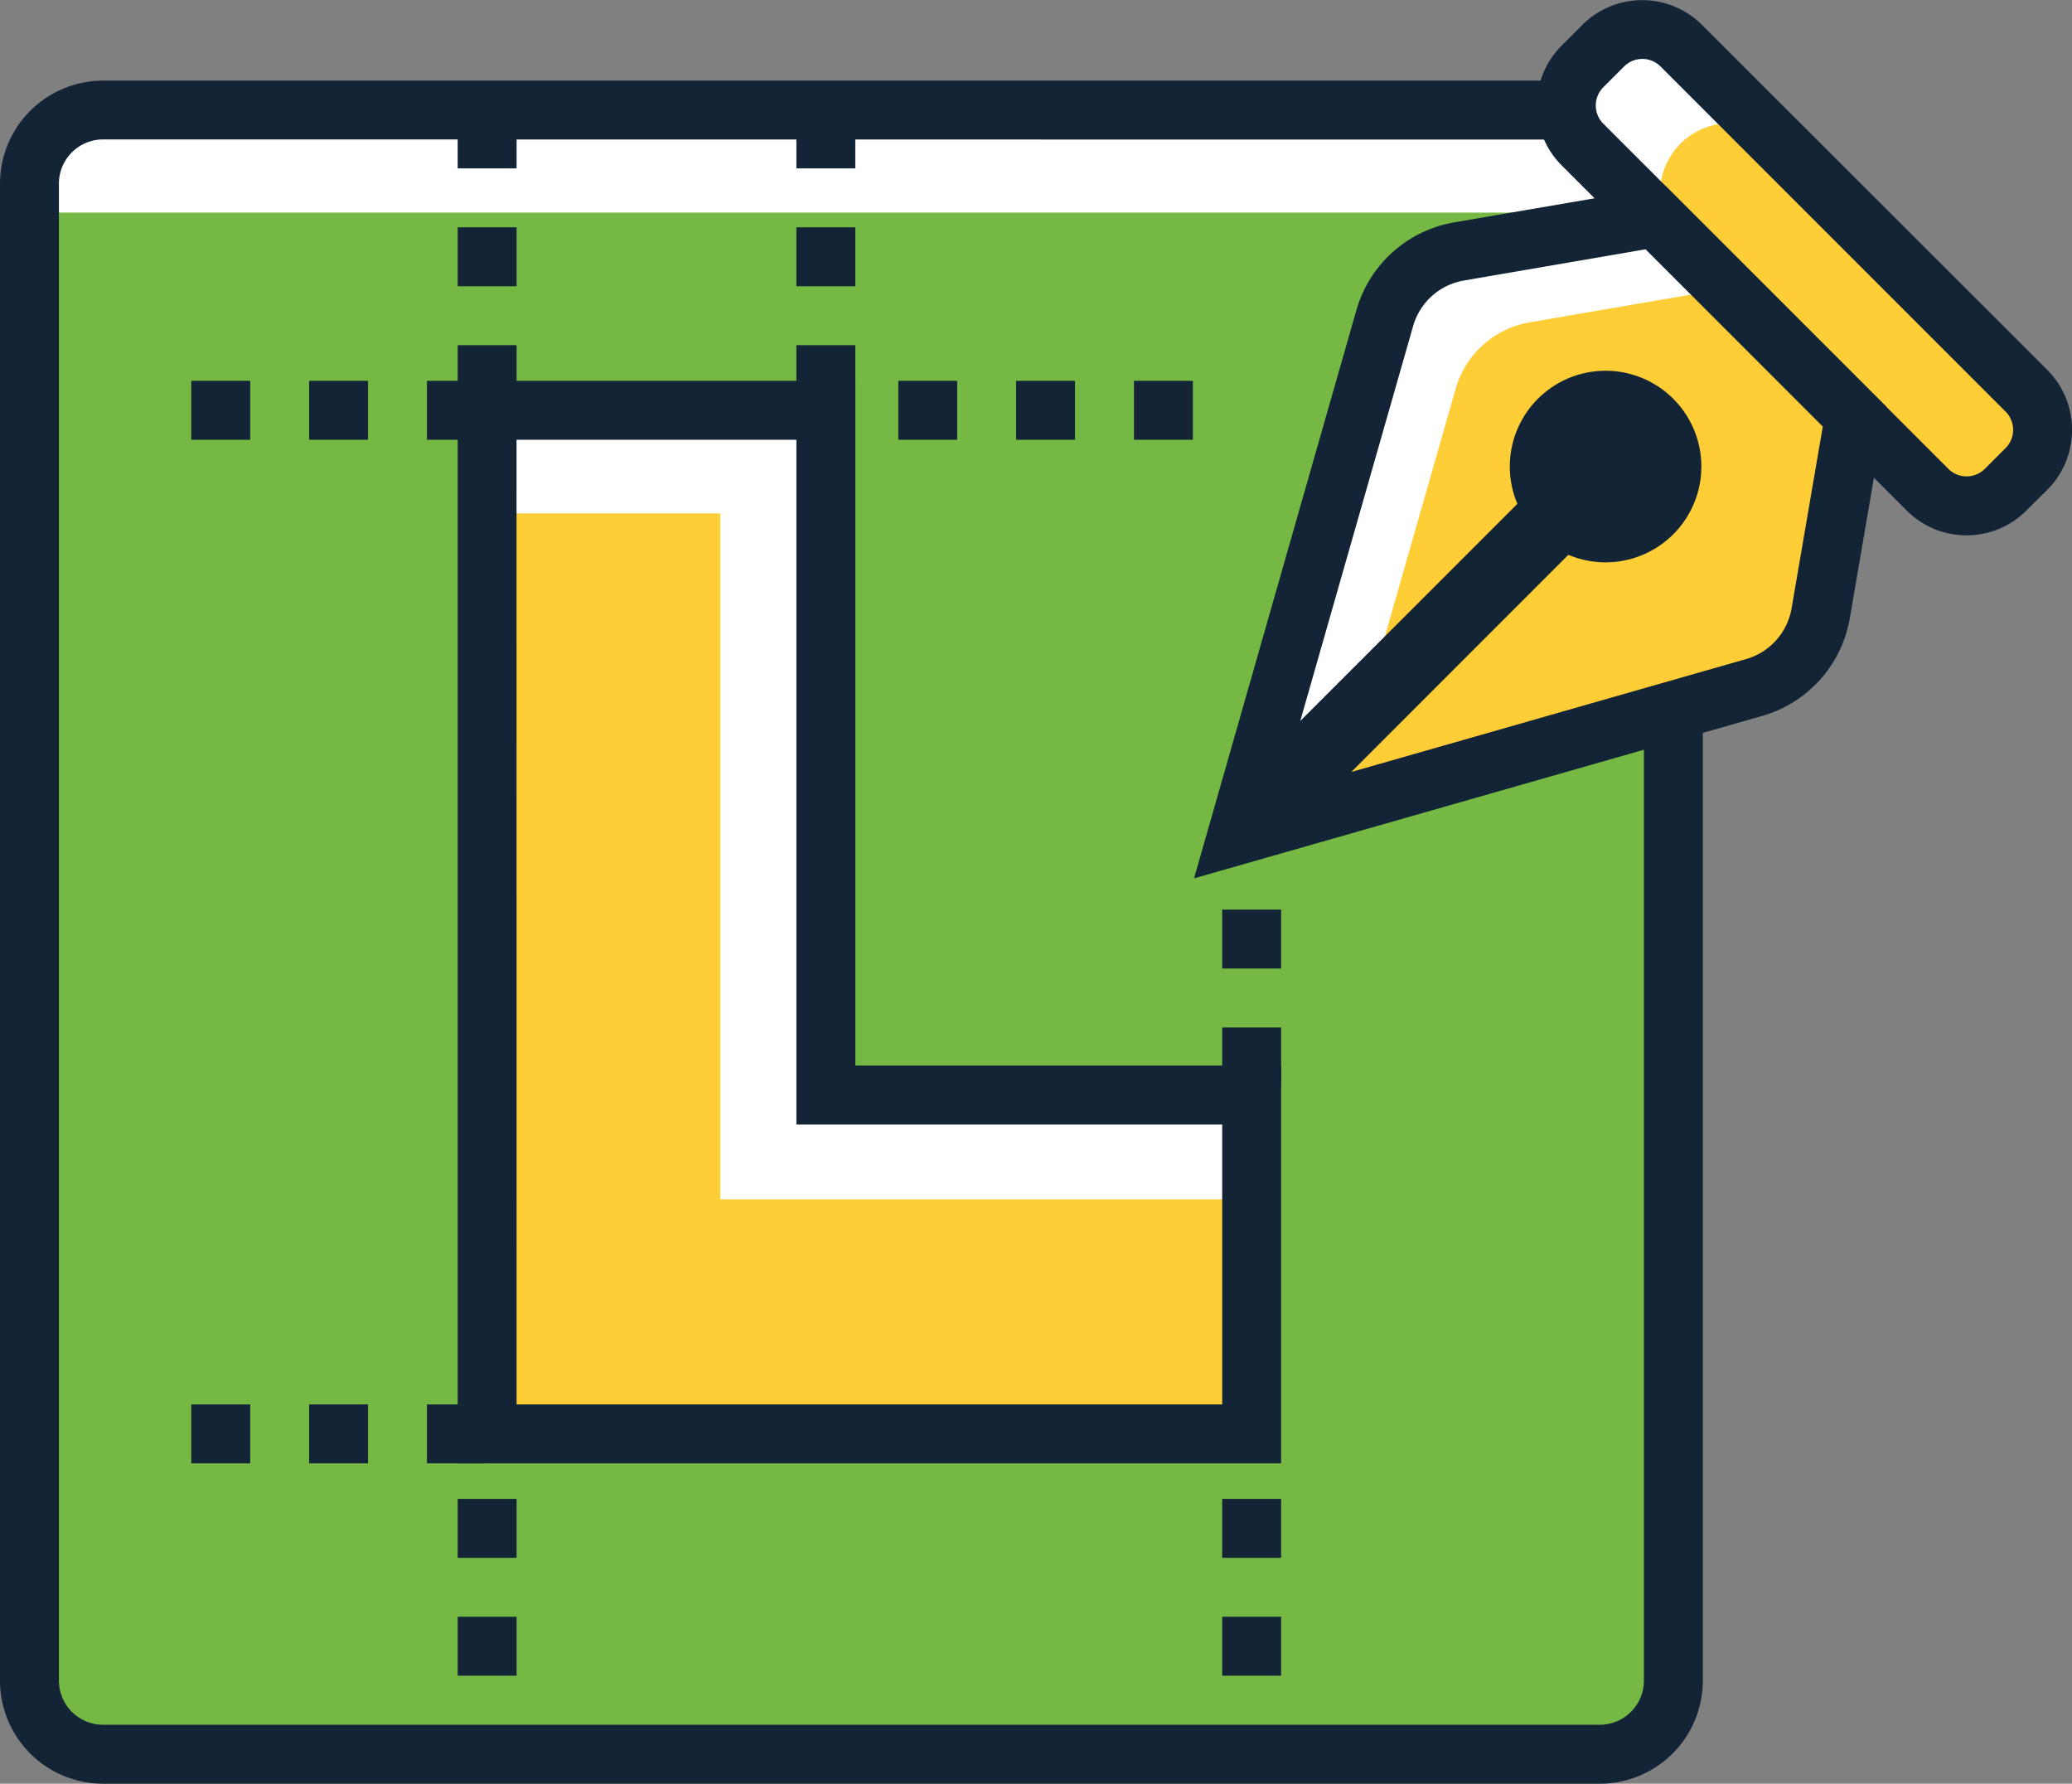
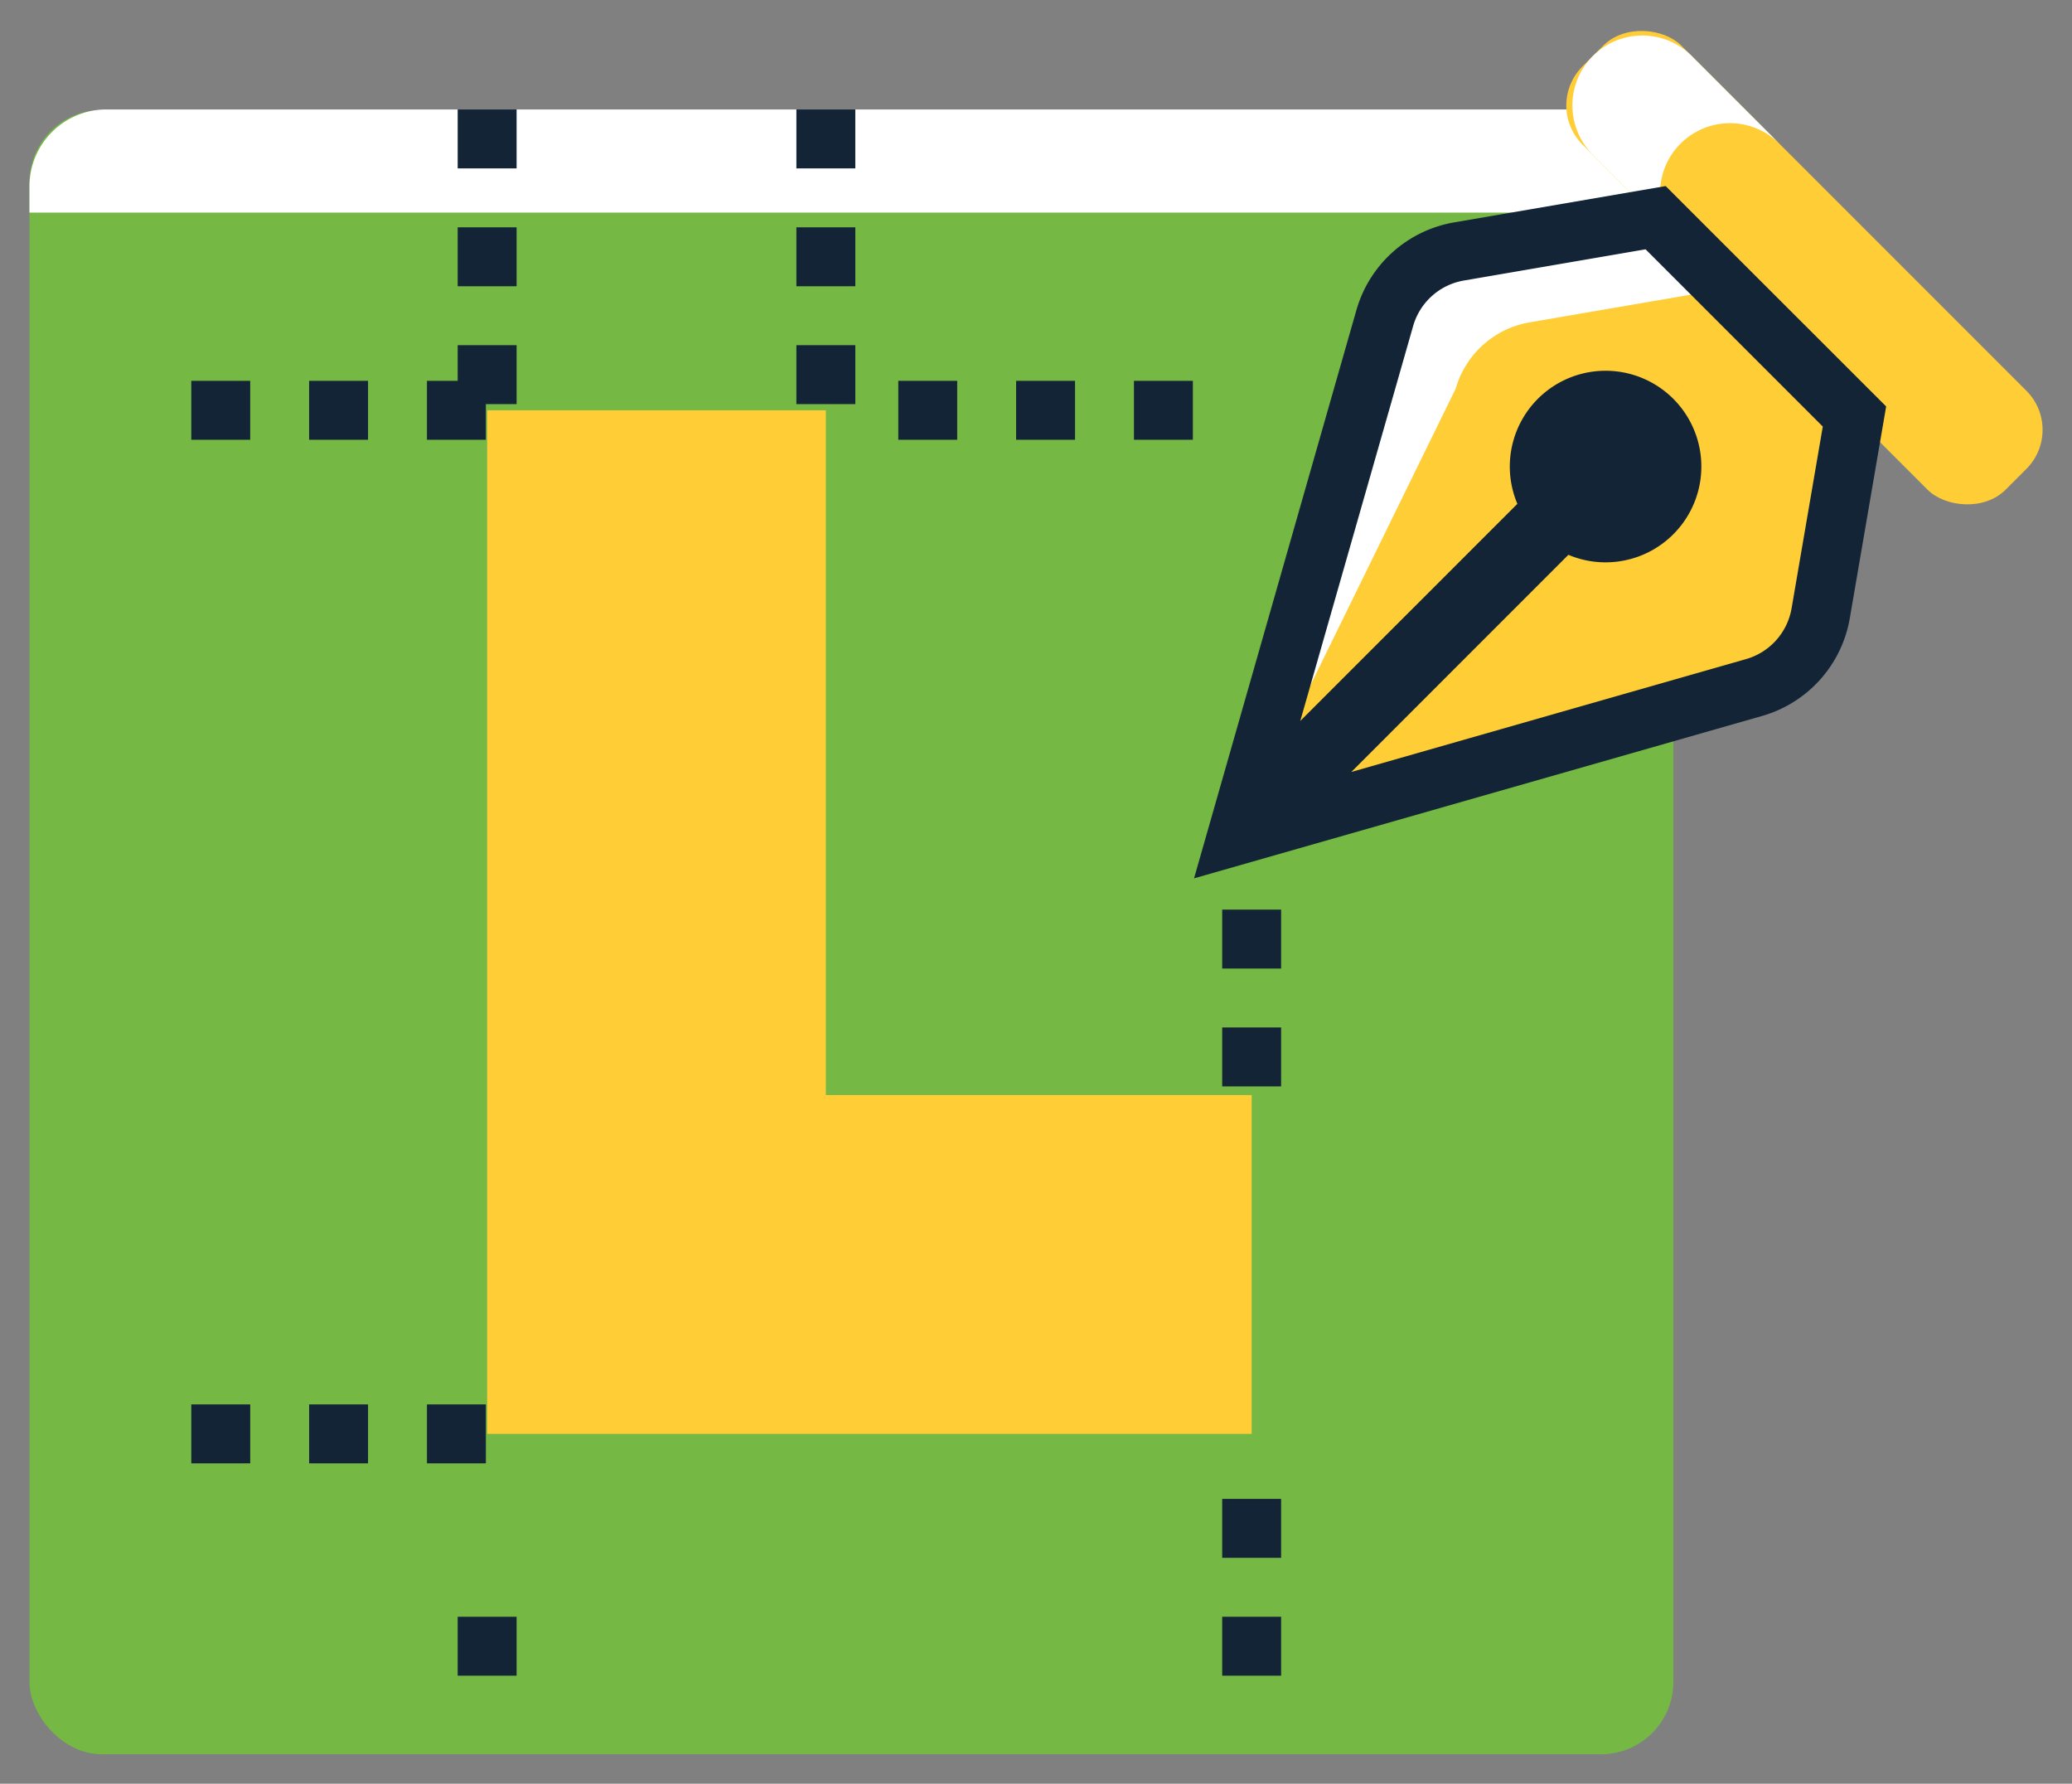
<svg xmlns="http://www.w3.org/2000/svg" id="Layer_1" data-name="Layer 1" viewBox="0 0 703.38 605.37">
  <rect x="0" y="0" width="703.38" height="605.37" fill="#808080" stroke="none" />
  <defs>
    <style>.cls-1{fill:#75b843;}.cls-2{fill:#ffcd35;}.cls-3{fill:#fff;}.cls-4{fill:#122436;}</style>
  </defs>
  <title>Design Icons</title>
  <rect class="cls-1" x="10" y="37.32" width="558.06" height="558.06" rx="24.56" />
  <polygon class="cls-2" points="280.35 371.65 280.35 139.25 165.37 139.25 165.37 486.64 424.9 486.64 424.9 371.65 280.35 371.65" />
-   <polygon class="cls-3" points="279.52 372.05 279.52 174.25 279.52 139.25 244.52 139.25 165.37 139.25 165.37 174.25 244.52 174.25 244.52 407.05 424.9 407.05 424.9 372.05 279.52 372.05" />
  <path class="cls-3" d="M36.11,37.15H541.94a26.11,26.11,0,0,1,26.11,26.11v8.89a0,0,0,0,1,0,0H10a0,0,0,0,1,0,0V63.27A26.11,26.11,0,0,1,36.11,37.15Z" />
-   <path class="cls-4" d="M434.9,496.64H155.37V129.25h135v232.4H434.9Zm-259.53-20H414.9v-95H270.35V149.25h-95Z" />
  <path class="cls-4" d="M404.94,149.25h-20v-20h20Zm-40,0h-20v-20h20Zm-40,0h-20v-20h20Zm-160,0h-20v-20h20Zm-40,0h-20v-20h20Zm-40,0h-20v-20h20Z" />
  <path class="cls-4" d="M175.37,137.15h-20v-20h20Zm0-40h-20v-20h20Zm0-40h-20v-20h20Z" />
  <path class="cls-4" d="M434.9,368.71h-20v-20h20Zm0-40h-20v-20h20Z" />
  <rect class="cls-4" x="414.9" y="548.71" width="20" height="20" />
  <rect class="cls-4" x="414.9" y="508.71" width="20" height="20" />
  <rect class="cls-4" x="155.37" y="548.71" width="20" height="20" />
-   <rect class="cls-4" x="155.37" y="508.71" width="20" height="20" />
  <path class="cls-4" d="M290.35,137.15h-20v-20h20Zm0-40h-20v-20h20Zm0-40h-20v-20h20Z" />
  <path class="cls-4" d="M164.94,496.64h-20v-20h20Zm-40,0h-20v-20h20Zm-40,0h-20v-20h20Z" />
-   <path class="cls-4" d="M543.06,605.37H35a35,35,0,0,1-35-35v-508a35,35,0,0,1,35-35H543.06a35,35,0,0,1,35,35V570.37A35,35,0,0,1,543.06,605.37ZM35,47.32a15,15,0,0,0-15,15V570.37a15,15,0,0,0,15,15H543.06a15,15,0,0,0,15-15v-508a15,15,0,0,0-15-15Z" />
  <rect class="cls-2" x="588.82" y="-10.74" width="47.47" height="203.15" rx="18.75" transform="translate(115.18 459.75) rotate(-45)" />
  <path class="cls-3" d="M570.48,48.76h0a23.73,23.73,0,0,1,33.56,0L574.29,19a23.73,23.73,0,0,0-33.56,0h0a23.73,23.73,0,0,0,0,33.56l29.75,29.75A23.74,23.74,0,0,1,570.48,48.76Z" />
-   <path class="cls-4" d="M667.6,181.68a28.56,28.56,0,0,1-20.33-8.42L530.14,56.13a28.75,28.75,0,0,1,0-40.66l7-7a28.75,28.75,0,0,1,40.66,0L695,125.56a28.77,28.77,0,0,1,0,40.65l-7.05,7A28.56,28.56,0,0,1,667.6,181.68ZM557.51,20a8.69,8.69,0,0,0-6.18,2.56l-7.05,7.05a8.75,8.75,0,0,0,0,12.37L661.41,159.12a8.76,8.76,0,0,0,12.38,0h0l7.05-7.05a8.76,8.76,0,0,0,0-12.37L563.7,22.56A8.7,8.7,0,0,0,557.51,20Z" />
  <path class="cls-2" d="M618,208.21l11.48-66.85L562,73.88,495.19,85.36a31.64,31.64,0,0,0-25.07,22.49L419.9,283.5l175.65-50.22A31.65,31.65,0,0,0,618,208.21Z" />
-   <path class="cls-3" d="M494.17,131.9a31.64,31.64,0,0,1,25.07-22.49l66.84-11.48,43.44,43.43h0L562,73.88,495.19,85.36a31.64,31.64,0,0,0-25.07,22.49L419.9,283.5l33.68-9.63Z" />
+   <path class="cls-3" d="M494.17,131.9a31.64,31.64,0,0,1,25.07-22.49l66.84-11.48,43.44,43.43h0L562,73.88,495.19,85.36a31.64,31.64,0,0,0-25.07,22.49L419.9,283.5Z" />
  <path class="cls-4" d="M565.44,63.15,493.5,75.5a41.88,41.88,0,0,0-33,29.6l-55.16,193,193-55.16a41.88,41.88,0,0,0,29.59-33l12.36-72Zm42.74,143.37a21.77,21.77,0,0,1-15.38,17.15L458.73,262l73.69-73.7A32.51,32.51,0,1,0,515.1,171l-73.7,73.69L479.73,110.6a21.73,21.73,0,0,1,17.15-15.38l61.74-10.61,60.16,60.16Z" />
</svg>